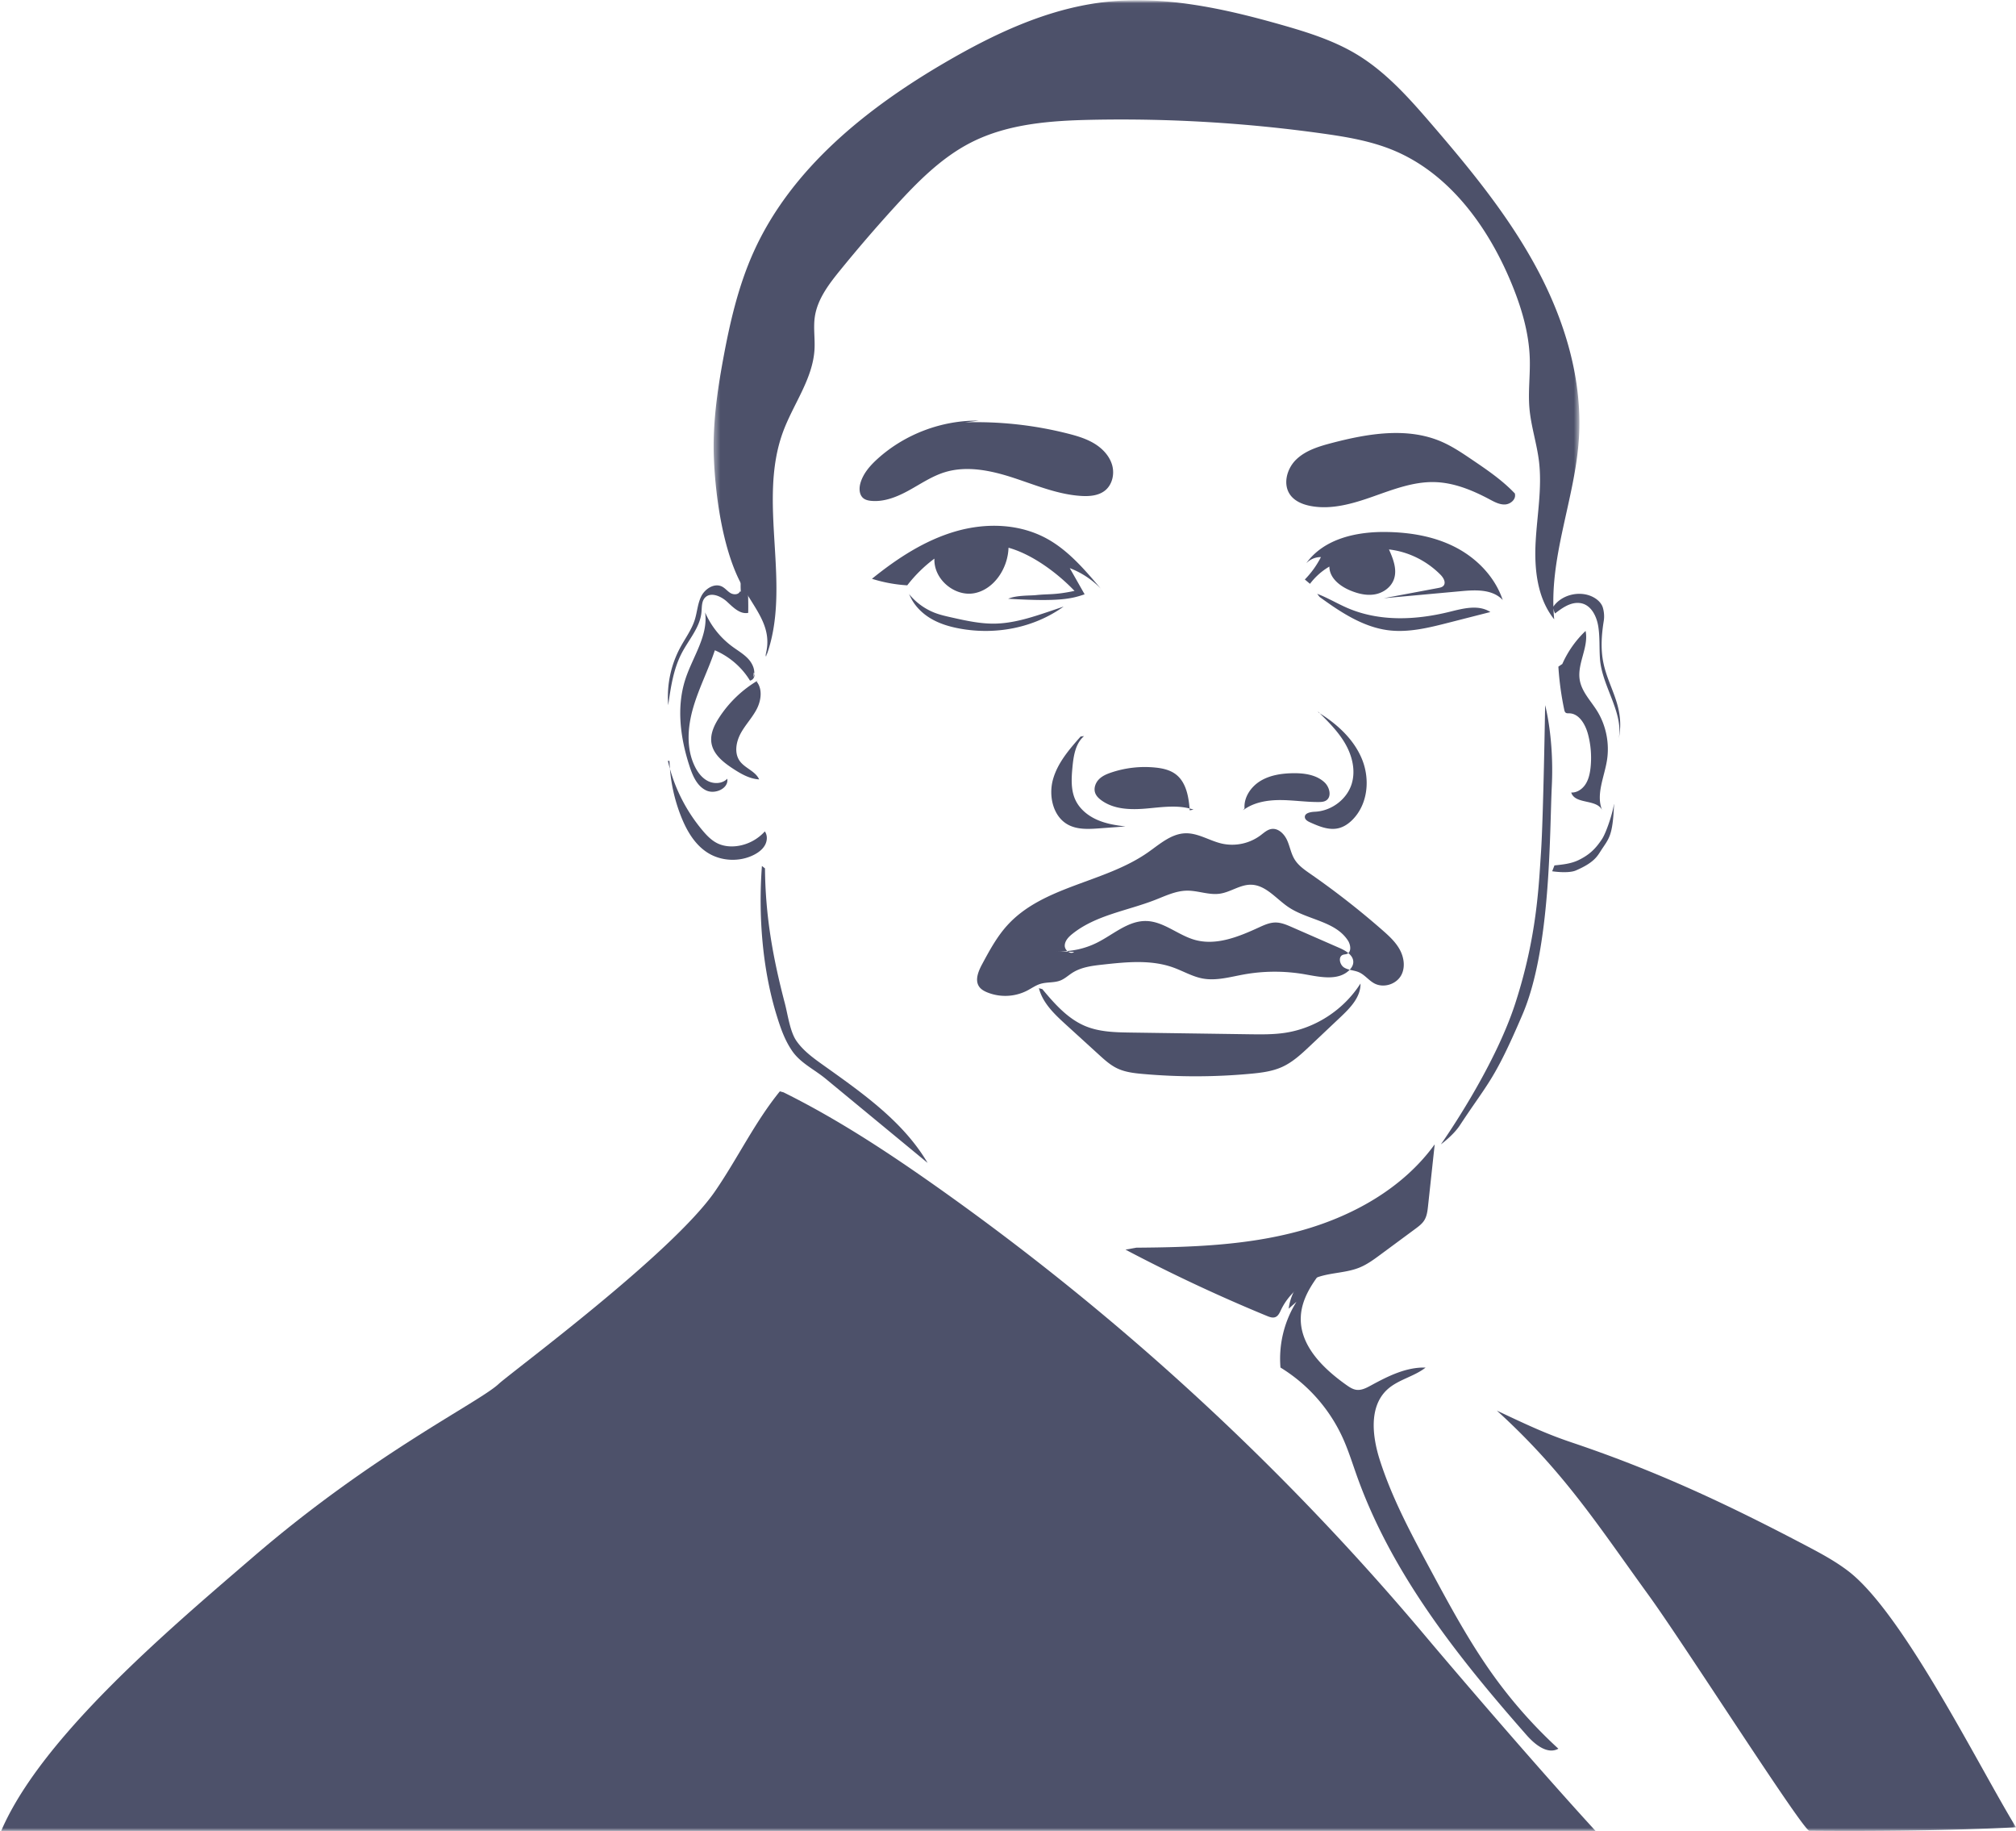
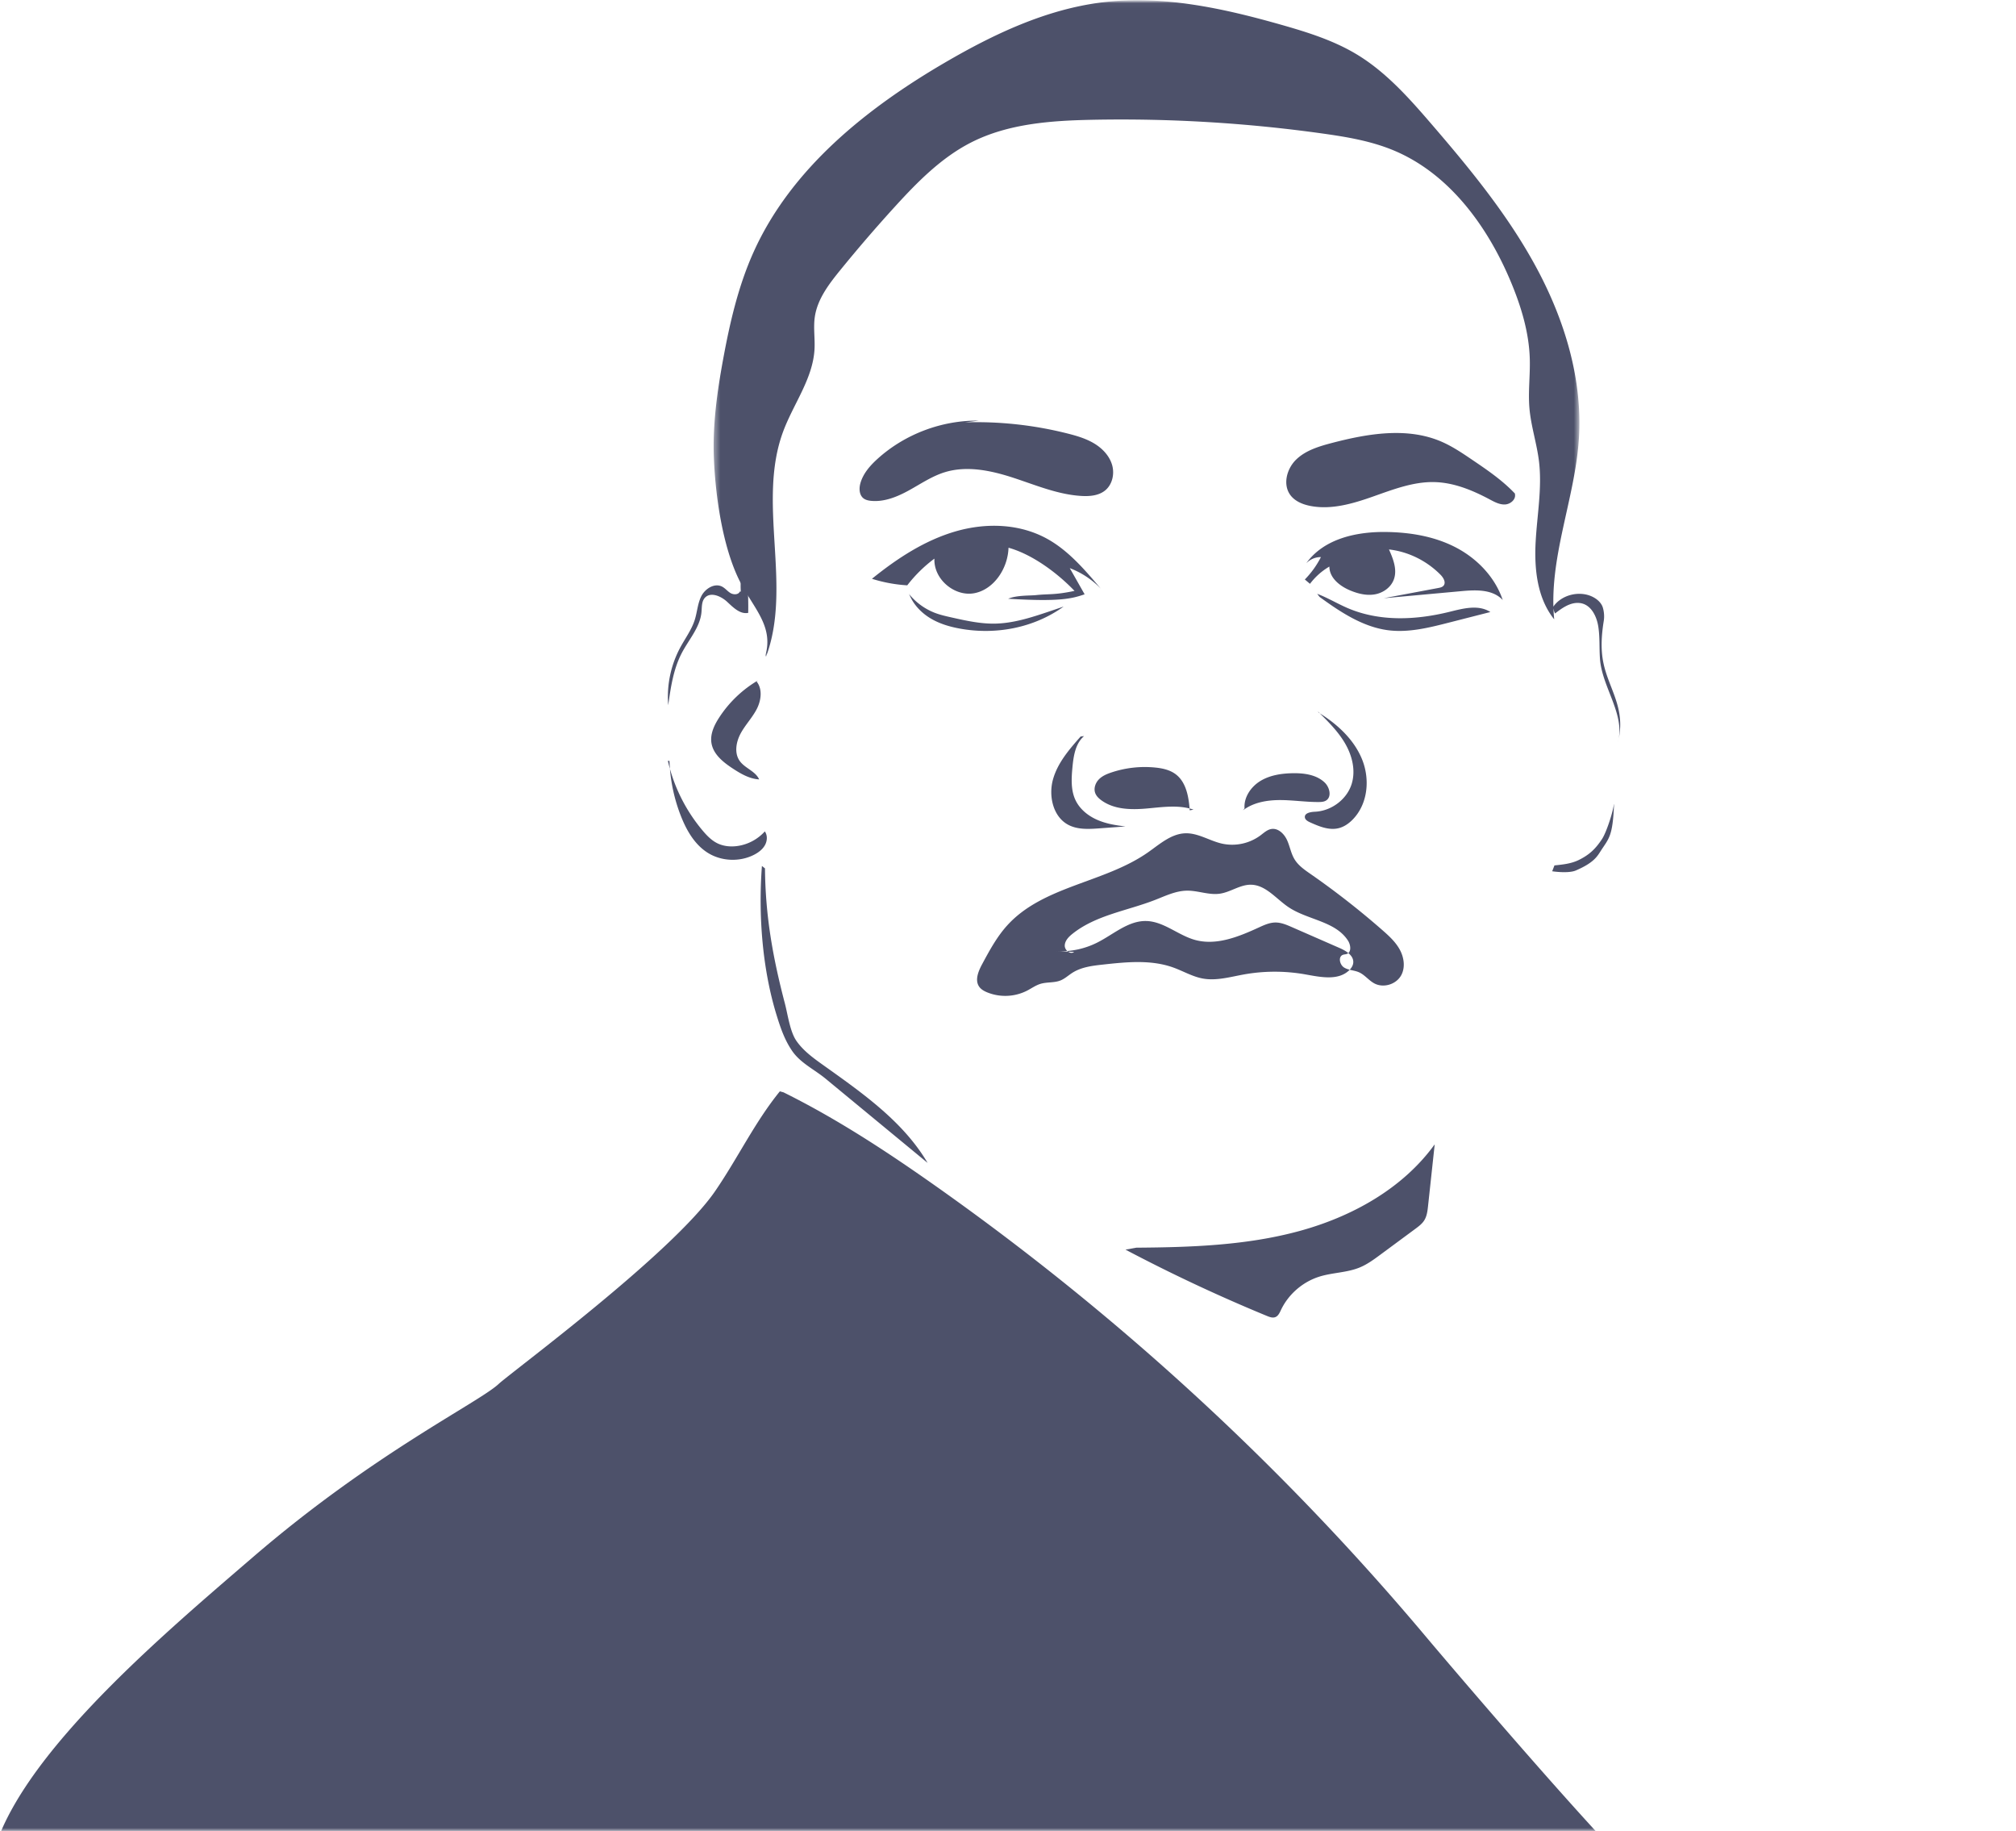
<svg xmlns="http://www.w3.org/2000/svg" xmlns:xlink="http://www.w3.org/1999/xlink" width="326" height="296">
  <defs>
-     <path id="a" d="M0 0h328v296H0z" />
+     <path id="a" d="M0 0h328v296H0" />
    <path id="c" d="M.4.036h140v106.152H.4z" />
  </defs>
  <g transform="translate(-2)" fill="none" fill-rule="evenodd">
    <mask id="b" fill="#fff">
      <use xlink:href="#a" />
    </mask>
    <g mask="url(#b)">
      <path d="M160.279 68.002c-5.967-.078-11.934 2.169-16.352 6.156-1.22 1.102-2.36 2.392-2.798 3.972-.236.85-.193 1.902.51 2.44.346.264.793.357 1.226.4 2.144.206 4.244-.663 6.128-1.7 1.885-1.038 3.688-2.273 5.743-2.916 3.623-1.13 7.56-.282 11.168.9 3.608 1.18 7.177 2.702 10.968 2.924 1.327.077 2.759-.041 3.8-.863 1.2-.949 1.587-2.69 1.16-4.155-.428-1.464-1.553-2.653-2.861-3.447-1.31-.795-2.8-1.239-4.287-1.616a60.117 60.117 0 00-16.657-1.817m88.959 11.523c-2.027-2.15-4.5-3.83-6.952-5.49-1.605-1.087-3.224-2.18-5.01-2.943-5.51-2.351-11.851-1.275-17.65.243-2.077.544-4.231 1.19-5.77 2.677-1.538 1.486-2.213 4.07-.923 5.773.752.993 2 1.496 3.23 1.733 3.381.652 6.845-.37 10.09-1.513 3.247-1.142 6.55-2.437 9.995-2.344 3.138.084 6.13 1.323 8.895 2.797.778.415 1.599.862 2.481.819.882-.043 1.789-.818 1.604-1.674" fill="#4D516A" />
      <g transform="translate(117)">
        <mask id="d" fill="#fff">
          <use xlink:href="#c" />
        </mask>
        <path d="M8.868 106.188c4.292-11.486-1.493-24.903 2.765-36.403 1.66-4.484 4.812-8.543 5.079-13.319.096-1.732-.2-3.481.044-5.2.408-2.877 2.264-5.311 4.096-7.565a239.165 239.165 0 018.832-10.26c3.651-4.006 7.534-7.96 12.361-10.415 6.01-3.055 12.963-3.532 19.7-3.663a235.2 235.2 0 0137.069 2.215c3.898.544 7.823 1.198 11.462 2.7 9.005 3.714 15.244 12.231 19.016 21.231 1.665 3.973 2.953 8.17 3.084 12.478.08 2.671-.284 5.35-.056 8.013.25 2.898 1.195 5.695 1.544 8.582.524 4.34-.313 8.715-.543 13.08-.23 4.366.264 9.056 3.002 12.46-.965-9.78 3.332-19.301 3.988-29.106.645-9.626-2.28-19.234-6.853-27.725-4.573-8.49-10.743-15.996-17.034-23.297-3.589-4.165-7.308-8.349-12.008-11.19-3.74-2.261-7.958-3.584-12.16-4.78C82.784 1.328 72.915-.843 63.146.39c-8.976 1.133-17.356 5.081-25.18 9.632-12.833 7.466-25.085 17.26-31.155 30.832-2.42 5.41-3.77 11.236-4.846 17.067C.982 63.252.216 68.66.44 74.079c.25 6.072 1.384 14.098 4.031 19.566 2.209 4.562 5.674 7.415 4.306 12.297" fill="#4D516A" mask="url(#d)" />
      </g>
      <path d="M195 130.889c-2.42-.819-5.038-.405-7.572-.182-2.534.222-5.278.185-7.359-1.349-.417-.308-.811-.691-.981-1.196-.252-.75.065-1.611.607-2.167.542-.556 1.27-.861 1.991-1.104a17.04 17.04 0 017.14-.805c1.215.123 2.469.401 3.43 1.192 1.584 1.3 1.983 3.616 2.126 5.722m8.867-.3c-.138-1.79 1.022-3.504 2.565-4.445 1.543-.94 3.406-1.22 5.217-1.252 1.848-.034 3.85.234 5.18 1.506.82.786 1.176 2.34.199 2.921-.343.205-.763.226-1.163.229-2.1.014-4.19-.32-6.29-.316-2.1.003-4.293.386-5.957 1.657" fill="#4D516A" />
      <path d="M215.09 115c1.641 1.612 3.302 3.25 4.443 5.227 1.14 1.977 1.714 4.369 1.032 6.534-.779 2.475-3.266 4.348-5.933 4.468-.697.032-1.672.202-1.63.878.025.416.472.668.862.844 1.445.65 3.034 1.313 4.58.942.907-.217 1.693-.777 2.331-1.438 2.426-2.514 2.782-6.478 1.486-9.683-1.295-3.205-3.998-5.715-7.004-7.547M213 93.683a14.772 14.772 0 002.605-3.624 3.304 3.304 0 00-2.37.99c2.915-4.036 8.255-5.134 13.079-5.044 3.803.071 7.658.713 11.07 2.48 3.41 1.767 6.35 4.75 7.616 8.515-1.634-1.742-4.289-1.652-6.61-1.44l-12.623 1.151 8.82-1.657c.318-.06.664-.136.866-.4.395-.52-.049-1.268-.504-1.73-2.249-2.28-5.234-3.746-8.344-4.098.671 1.5 1.341 3.198.819 4.76-.454 1.358-1.757 2.266-3.11 2.5-1.351.235-2.74-.112-4.011-.646-1.63-.685-3.327-2.003-3.336-3.846a10.662 10.662 0 00-3.136 2.79m1.55 2.116c3.385 2.461 7.006 4.855 11.075 5.384 3.288.427 6.594-.401 9.814-1.223l6.73-1.718c-1.936-1.25-4.406-.575-6.613-.031-5.424 1.337-11.267 1.613-16.433-.593-1.675-.715-3.252-1.679-4.954-2.319m-39.232-.46c-2.809-2.941-6.877-5.937-10.684-6.992-.106 3.397-2.39 6.752-5.522 7.351-3.131.6-6.602-2.196-6.46-5.59a22.499 22.499 0 00-4.394 4.318A23.624 23.624 0 01143 93.57c4.089-3.311 8.561-6.224 13.512-7.661 4.951-1.438 10.45-1.284 14.981 1.287 3.348 1.898 5.962 4.959 8.507 7.96a13.815 13.815 0 00-5.01-3.308l2.4 4.23c-2.092.719-4.053 1.221-12.361.719 1.332-.586 3.567-.49 4.468-.586 2.102-.227 2.979 0 6.192-.67M149 96c.652 1.682 1.931 3.026 3.405 3.927 1.474.901 3.138 1.39 4.81 1.695 5.76 1.052 11.928-.078 16.785-3.564-.81.278-1.622.554-2.433.827-2.84.955-5.734 1.886-8.71 1.933-2.347.036-4.667-.48-6.965-.995-.948-.212-1.899-.425-2.808-.782a10.022 10.022 0 01-3.978-2.88m28.2 22.839c-1.393 1.173-1.707 3.182-1.881 5.01-.17 1.786-.283 3.67.468 5.295.677 1.465 2.001 2.549 3.462 3.202 1.46.655 3.058.92 4.645 1.099l-4.237.31c-1.723.125-3.553.229-5.072-.603-2.415-1.32-3.162-4.646-2.412-7.322s2.633-4.85 4.465-6.921m-1.049 34.82c-.597.481-1.538-.257-1.518-1.028.02-.772.618-1.393 1.216-1.874 3.788-3.045 8.856-3.738 13.372-5.495 1.68-.654 3.358-1.477 5.158-1.504 1.795-.027 3.569.749 5.345.487 1.732-.254 3.27-1.474 5.02-1.448 2.396.035 4.077 2.29 6.075 3.63 3.102 2.079 7.583 2.251 9.613 5.406.446.693.591 1.854-.172 2.15-.212.081-.45.07-.662.152-.786.313-.509 1.609.213 2.053.722.443 1.634.424 2.408.768.928.413 1.568 1.304 2.462 1.788 1.5.812 3.597.161 4.388-1.363.656-1.263.419-2.85-.265-4.098-.683-1.247-1.755-2.223-2.822-3.157a131.483 131.483 0 00-11.592-9.057c-.978-.68-1.995-1.377-2.611-2.402-.572-.95-.742-2.09-1.207-3.099-.465-1.007-1.431-1.95-2.518-1.779-.676.106-1.21.611-1.76 1.024a7.7 7.7 0 01-6.248 1.337c-2.008-.457-3.857-1.733-5.915-1.667-2.311.074-4.186 1.793-6.09 3.12-7.071 4.926-16.944 5.382-22.733 11.795-1.663 1.842-2.858 4.057-4.037 6.247-.613 1.14-1.216 2.596-.467 3.65.305.429.784.694 1.266.895a7.773 7.773 0 006.469-.267c.726-.375 1.401-.869 2.183-1.104 1.046-.314 2.205-.138 3.218-.545.712-.285 1.284-.832 1.933-1.243 1.463-.93 3.248-1.14 4.966-1.328 3.792-.416 7.736-.814 11.332.474 1.6.574 3.1 1.474 4.771 1.783 2.202.405 4.437-.256 6.64-.653a28.331 28.331 0 019.934-.016c2.439.432 5.308 1.066 7.104-.657.335-.323.615-.734.663-1.199.122-1.164-1.128-1.934-2.19-2.399l-7.732-3.384c-.853-.374-1.739-.754-2.67-.746-.942.008-1.832.415-2.69.81-3.259 1.499-6.872 2.965-10.322 2.001-2.734-.763-5.053-2.996-7.888-3.052-2.913-.057-5.299 2.177-7.909 3.488a13.262 13.262 0 01-6.545 1.395" fill="#4D516A" />
-       <path d="M170.55 159.904c1.983 2.377 4.114 4.798 6.956 5.98 2.309.96 4.873 1.009 7.37 1.045l19.138.274c1.96.028 3.932.056 5.87-.246 4.902-.765 9.426-3.737 12.115-7.957.053 2.163-1.631 3.916-3.193 5.392l-4.936 4.661c-1.387 1.31-2.807 2.644-4.537 3.43-1.596.725-3.366.943-5.107 1.105a96.162 96.162 0 01-17.43.032c-1.428-.127-2.886-.295-4.178-.923-1.093-.531-2.01-1.364-2.912-2.185l-5.36-4.885c-1.822-1.661-3.734-3.466-4.346-5.87m84.637-52.419A16.672 16.672 0 01258.4 102c.535 2.622-1.38 5.259-.95 7.901.313 1.922 1.778 3.377 2.8 5.014 1.468 2.356 2.051 5.288 1.6 8.053-.442 2.702-1.81 5.514-.766 8.032-.85-1.879-4.394-.907-5.008-2.881.92.057 1.796-.538 2.31-1.331.513-.793.717-1.758.819-2.707.193-1.81.05-3.656-.421-5.409-.426-1.585-1.443-3.329-3.032-3.352-.199-.002-.418.018-.576-.106-.144-.113-.192-.31-.231-.492a48.305 48.305 0 01-.946-6.95" fill="#4D516A" />
      <path d="M253.206 98.042c1.315-1.877 4.162-2.594 6.275-1.583.79.379 1.497 1.006 1.725 1.822.186.661.243 1.41.134 2.088-.36 2.232-.521 4.471-.08 6.69.86 4.34 3.764 7.472 2.365 12.941 1.244-4.498-2.566-8.85-2.9-13.492-.126-1.756-.002-3.432-.265-5.174-.264-1.742-1.21-3.668-3.042-3.85-1.481-.148-2.81.802-3.966 1.699l-.452-1.18m9.967 32.061c-.145 1.247-1.212 4.528-1.915 5.588-1.047 1.582-2.047 2.548-3.793 3.397-1.195.58-2.562.723-3.895.857l-.364.95c1.033.148 2.868.28 3.82-.13 2.949-1.267 3.471-2.293 4.064-3.211 1.275-1.975 1.915-2.28 2.116-7.515M121.633 95.633c-.217.529-1.012.539-1.508.243-.495-.296-.855-.786-1.37-1.047-1.212-.613-2.714.328-3.33 1.52-.616 1.193-.674 2.582-1.079 3.86-.503 1.587-1.525 2.957-2.321 4.426a16.832 16.832 0 00-1.968 9.365c.408-2.891.837-5.846 2.198-8.442 1.142-2.18 2.95-4.148 3.178-6.589.077-.82.002-1.75.575-2.353.92-.968 2.58-.243 3.563.664.982.907 2.096 2.06 3.419 1.798.027-1.362 0-2.726-.08-4.086-.047-.8-.26-1.783-1.047-1.992a14.74 14.74 0 00-.07 2.637" fill="#4D516A" />
-       <path d="M123.845 109.502c.372-1.01-.093-2.156-.825-2.958-.732-.803-1.701-1.356-2.58-2.004a13.603 13.603 0 01-4.42-5.54c.537 3.72-1.967 7.126-3.156 10.7-1.535 4.617-.848 9.685.683 14.303.497 1.494 1.2 3.096 2.652 3.782 1.453.685 3.683-.351 3.402-1.897-.74.8-2.071.884-3.064.408-.993-.475-1.688-1.397-2.166-2.367-1.453-2.95-1.18-6.449-.257-9.594.924-3.146 2.452-6.093 3.482-9.207 2.355 1.006 4.371 2.746 5.678 4.9.578-.079.925-.83.602-1.302" fill="#4D516A" />
      <path d="M124.349 110.183c.98 1.205.741 3.05.026 4.439-.715 1.388-1.824 2.526-2.576 3.894-.752 1.367-1.094 3.17-.215 4.457.838 1.227 2.565 1.665 3.174 3.027-1.564-.084-2.986-.919-4.305-1.787-1.53-1.008-3.144-2.295-3.414-4.142-.21-1.431.459-2.84 1.24-4.045A18.938 18.938 0 01124.57 110m-14.312 13.017a26.912 26.912 0 001.904 9.048c.913 2.283 2.228 4.537 4.348 5.84 2.192 1.347 5.115 1.46 7.41.289.71-.364 1.38-.86 1.768-1.548.389-.688.446-1.59-.009-2.238a7.382 7.382 0 01-4.228 2.33c-1.151.196-2.376.11-3.425-.398-.975-.473-1.74-1.275-2.433-2.099A26.785 26.785 0 01110 123m75.752 78.706c8.857-.063 17.812-.363 26.353-2.689 8.54-2.326 16.733-6.876 21.895-14.017l-1.075 9.959c-.088.814-.187 1.661-.63 2.353-.352.55-.89.95-1.415 1.34l-5.647 4.172c-1.068.79-2.149 1.586-3.38 2.09-2.042.837-4.342.807-6.453 1.457-2.723.84-5.055 2.854-6.265 5.416-.213.45-.438.961-.904 1.144-.432.17-.915-.007-1.344-.184A266.614 266.614 0 01184 202.023M125.207 140c-.594 7.943.053 16.662 2.42 24.27.624 2.006 1.273 3.878 2.46 5.614 1.348 1.976 3.578 2.986 5.426 4.51 5.495 4.535 10.99 9.071 16.487 13.606-3.945-6.703-10.576-11.316-16.921-15.84-1.583-1.128-3.193-2.297-4.298-3.893-1.034-1.492-1.392-4.258-1.852-6.012-1.958-7.456-3.158-14.163-3.226-21.87m2.997 36.208c8.5 4.21 16.466 9.418 24.221 14.875a419.347 419.347 0 0179.532 72.973c5.668 6.741 29.743 34.897 36.431 40.63-54.292 0-267.636 5.328-267.884 4.659-6.313-17.079 23.801-42.427 42-58.081 19.43-16.714 36.41-24.897 39.644-27.92 1.997-1.865 28.054-21.066 34.988-31.15 3.64-5.29 6.422-11.17 10.477-16.149" fill="#4D516A" />
-       <path d="M211.648 210.452a17.335 17.335 0 00-2.588 10.63 25.975 25.975 0 0110.062 11.357c.913 2.007 1.567 4.121 2.308 6.198 5.652 15.833 16.35 29.286 27.44 41.881 1.337 1.518 3.367 3.168 5.13 2.186a76.908 76.908 0 01-10.456-11.767c-3.905-5.423-7.087-11.33-10.257-17.22-3.066-5.695-6.15-11.43-8.135-17.592-1.243-3.853-1.818-8.664 1.122-11.434 1.76-1.659 4.353-2.109 6.253-3.602-3.14-.098-6.09 1.394-8.854 2.897-.727.396-1.516.807-2.335.698-.607-.082-1.137-.44-1.637-.794-3.723-2.64-7.498-6.317-7.357-10.897.105-3.439 2.414-6.356 4.612-8.993-3.415.915-6.13 4.044-6.57 7.57M244 228c10.927 9.94 16.342 18.51 24.596 29.89 5.81 8.01 24.97 38.07 25.984 38.08 10.272.096 23.162-.024 33.42-.563-5.99-9.79-18.233-34.62-27.127-41.418-2.018-1.542-4.261-2.765-6.51-3.95-12.878-6.784-24.354-12.183-38.158-16.828-4.047-1.361-6.874-2.671-12.16-5.167M251.859 114s1.453 5.33 1.08 13.031c-.374 7.7-.125 26.181-4.734 36.961-4.61 10.78-5.565 10.978-10.133 17.928C236.998 183.555 235 185 235 185s8.554-12.044 12.042-22.824c3.488-10.78 3.779-18.916 4.153-24.483.373-5.568.664-23.693.664-23.693" fill="#4D516A" />
    </g>
  </g>
</svg>